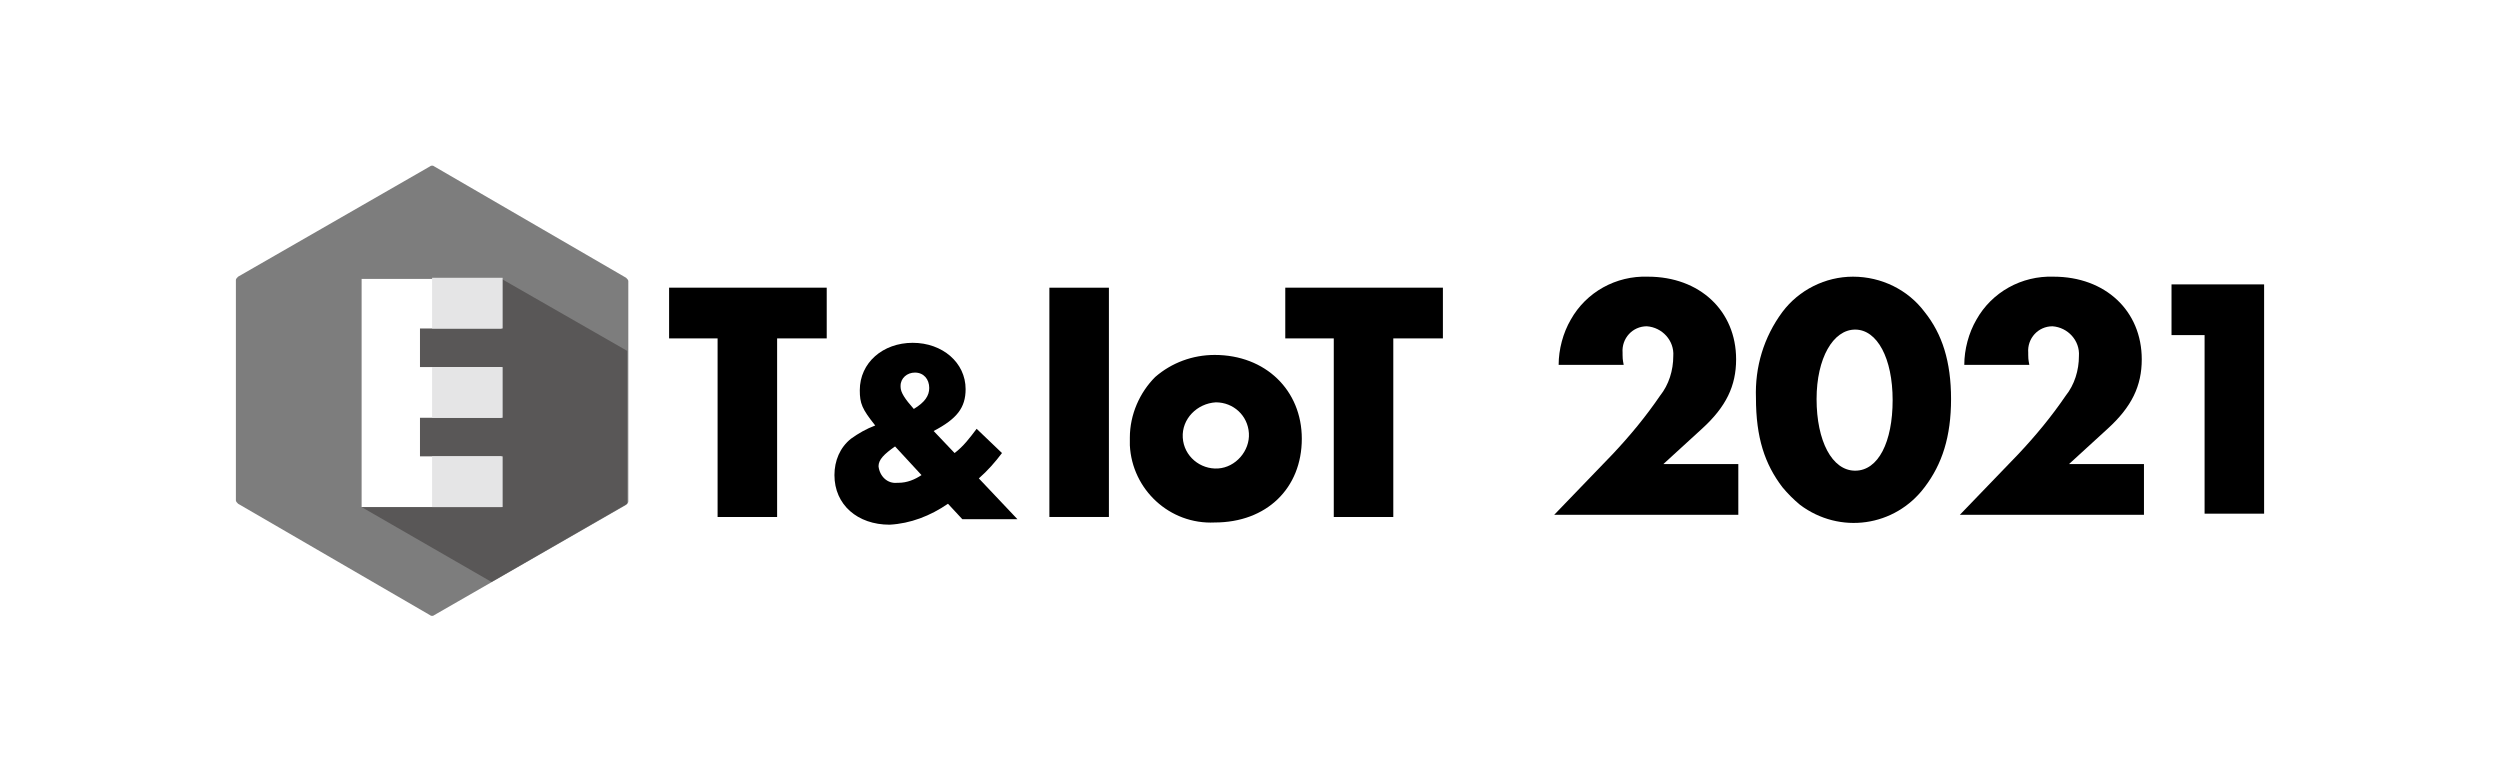
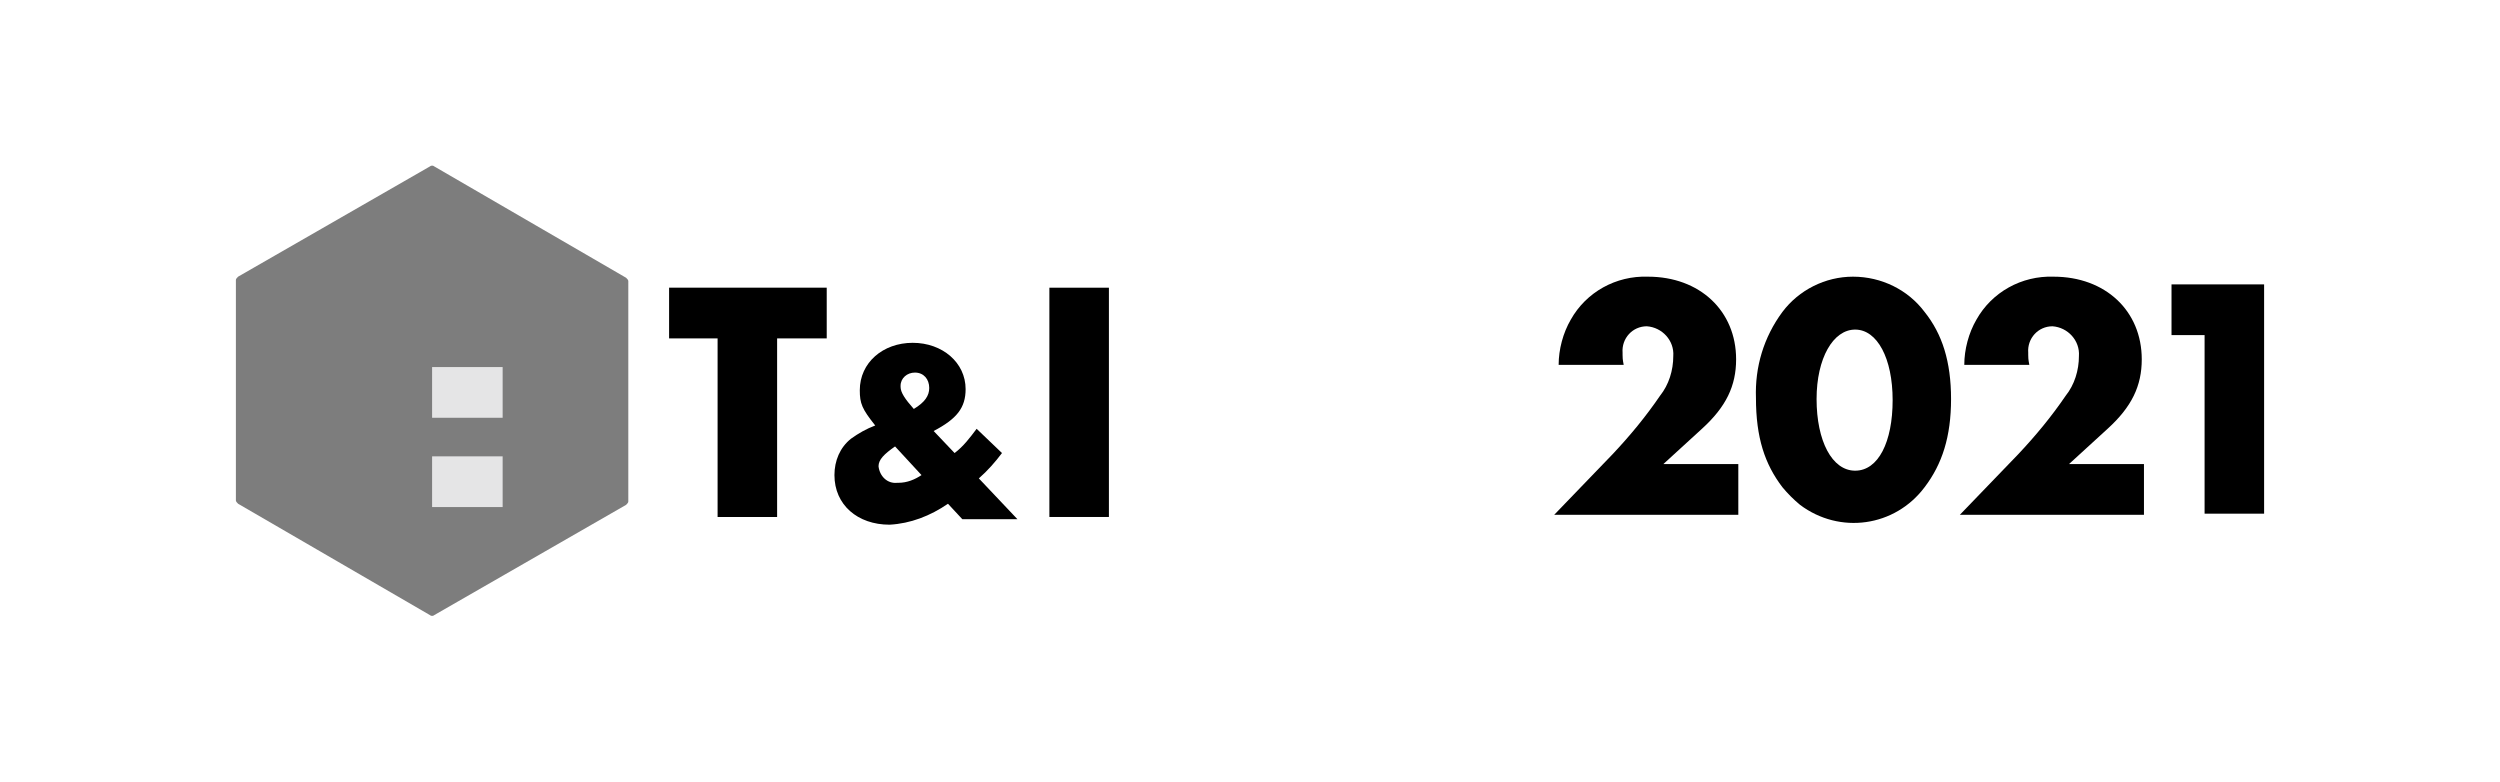
<svg xmlns="http://www.w3.org/2000/svg" xmlns:xlink="http://www.w3.org/1999/xlink" version="1.1" id="レイヤー_1" x="0px" y="0px" viewBox="0 0 226.8 70.9" style="enable-background:new 0 0 226.8 70.9;" xml:space="preserve">
  <style type="text/css">
	.st0{fill:#FFFFFF;}
	.st1{fill:#7D7D7D;}
	.st2{clip-path:url(#SVGID_2_);}
	.st3{fill:#595757;}
	.st4{fill:#E5E5E6;}
</style>
  <title>etiot2021_1c</title>
  <rect y="0" class="st0" width="226.8" height="70.9" />
  <path d="M157.7,42.1v4.6H141l5.3-5.5c1.6-1.7,3-3.4,4.3-5.3c0.8-1,1.2-2.3,1.2-3.6c0.1-1.4-1-2.6-2.4-2.7c0,0,0,0,0,0  c-1.3,0-2.3,1.1-2.2,2.4c0,0.1,0,0.1,0,0.2c0,0.2,0,0.4,0.1,0.9h-5.9c0-1.4,0.4-2.9,1.1-4.1c1.4-2.5,4.1-4,7-3.9c4.7,0,8,3.1,8,7.5  c0,2.4-0.9,4.3-3.1,6.3l-3.5,3.2L157.7,42.1z" />
  <path d="M174.6,28.3c1.6,2,2.4,4.5,2.4,7.9s-0.8,5.9-2.4,8c-2.7,3.6-7.7,4.3-11.3,1.6c-0.6-0.5-1.1-1-1.6-1.6  c-1.6-2.1-2.4-4.5-2.4-8.1c-0.1-2.8,0.7-5.5,2.4-7.8c1.5-2,3.9-3.2,6.4-3.2C170.7,25.1,173.1,26.3,174.6,28.3z M164.8,36.2  c0,3.8,1.4,6.5,3.5,6.5s3.4-2.6,3.4-6.4s-1.4-6.4-3.4-6.4S164.8,32.5,164.8,36.2L164.8,36.2z" />
  <path d="M194.5,42.1v4.6h-16.7l5.3-5.5c1.6-1.7,3-3.4,4.3-5.3c0.8-1,1.2-2.3,1.2-3.6c0.1-1.4-1-2.6-2.4-2.7c0,0,0,0,0,0  c-1.3,0-2.3,1.1-2.2,2.4c0,0.1,0,0.1,0,0.2c0,0.2,0,0.4,0.1,0.9h-5.9c0-1.4,0.4-2.9,1.1-4.1c1.4-2.5,4.1-4,7-3.9c4.7,0,8,3.1,8,7.5  c0,2.4-0.9,4.3-3.1,6.3l-3.5,3.2L194.5,42.1z" />
-   <path d="M197,30.4v-4.6h8.4v20.8H200V30.4H197z" />
+   <path d="M197,30.4v-4.6h8.4v20.8H200V30.4H197" />
  <path d="M70.5,46.9h-5.4V30.7h-4.4v-4.6h14.3v4.6h-4.5V46.9z" />
  <path d="M86.6,41.1c0.8-0.6,1.4-1.4,2-2.2l2.3,2.2c-0.6,0.8-1.3,1.6-2.1,2.3l3.5,3.7h-5l-1.3-1.4c-1.6,1.1-3.4,1.8-5.3,1.9  c-2.9,0-5-1.8-5-4.5c0-1.3,0.5-2.5,1.5-3.3c0.7-0.5,1.4-0.9,2.2-1.2c-1.2-1.5-1.4-2-1.4-3.2c0-2.5,2.1-4.3,4.8-4.3s4.8,1.8,4.8,4.2  c0,1.7-0.8,2.7-2.9,3.8L86.6,41.1z M81.2,40.5c-1,0.7-1.5,1.2-1.5,1.8c0.1,0.9,0.8,1.6,1.7,1.5c0,0,0,0,0.1,0c0.8,0,1.5-0.3,2.1-0.7  L81.2,40.5z M84.3,35.2c0-0.8-0.5-1.4-1.3-1.4c0,0,0,0,0,0c-0.7,0-1.3,0.5-1.3,1.2c0,0,0,0.1,0,0.1c0,0.5,0.4,1.1,1.2,2  C83.9,36.5,84.3,35.9,84.3,35.2L84.3,35.2z" />
  <path d="M100.6,46.9h-5.4V26.1h5.4V46.9z" />
-   <path d="M118.1,39.8c0,4.5-3.2,7.6-7.9,7.6c-4.1,0.2-7.5-3-7.7-7c0-0.2,0-0.5,0-0.7c0-2.1,0.9-4.1,2.3-5.5c1.5-1.3,3.4-2,5.4-2  C114.8,32.2,118.1,35.4,118.1,39.8z M107.3,39.7c0.1,1.7,1.6,2.9,3.2,2.8s2.9-1.6,2.8-3.2c-0.1-1.6-1.4-2.8-3-2.8  C108.6,36.6,107.2,38,107.3,39.7L107.3,39.7z" />
-   <path d="M126.4,46.9H121V30.7h-4.4v-4.6h14.3v4.6h-4.5L126.4,46.9z" />
  <path class="st1" d="M39.4,15.1c-0.1-0.1-0.3-0.1-0.4,0l-17.4,10c-0.1,0.1-0.2,0.2-0.2,0.3v20c0,0.1,0.1,0.2,0.2,0.3L39,55.8  c0.1,0.1,0.3,0.1,0.4,0l17.4-10c0.1-0.1,0.2-0.2,0.2-0.3v-20c0-0.1-0.1-0.2-0.2-0.3L39.4,15.1z" />
  <g>
    <defs>
-       <polygon id="SVGID_1_" points="39.2,15 21.5,25.2 21.5,45.7 39.2,55.9 56.9,45.7 56.9,25.2   " />
-     </defs>
+       </defs>
    <clipPath id="SVGID_2_">
      <use xlink:href="#SVGID_1_" style="overflow:visible;" />
    </clipPath>
    <g class="st2">
      <path class="st3" d="M45.5,25.3H32.8V46l17.7,10.2l12.8-20.7L45.5,25.3z" />
    </g>
  </g>
-   <polygon class="st0" points="45.5,29.8 45.5,25.3 32.8,25.3 32.8,46 45.5,46 45.5,41.4 38.1,41.4 38.1,37.9 45.5,37.9 45.5,33.3   38.1,33.3 38.1,29.8 " />
-   <path class="st4" d="M39.2,29.8v-4.6h6.4v4.6H39.2z" />
  <path class="st4" d="M39.2,37.9v-4.6h6.4v4.6L39.2,37.9z" />
  <path class="st4" d="M39.2,46v-4.6h6.4V46H39.2z" />
</svg>